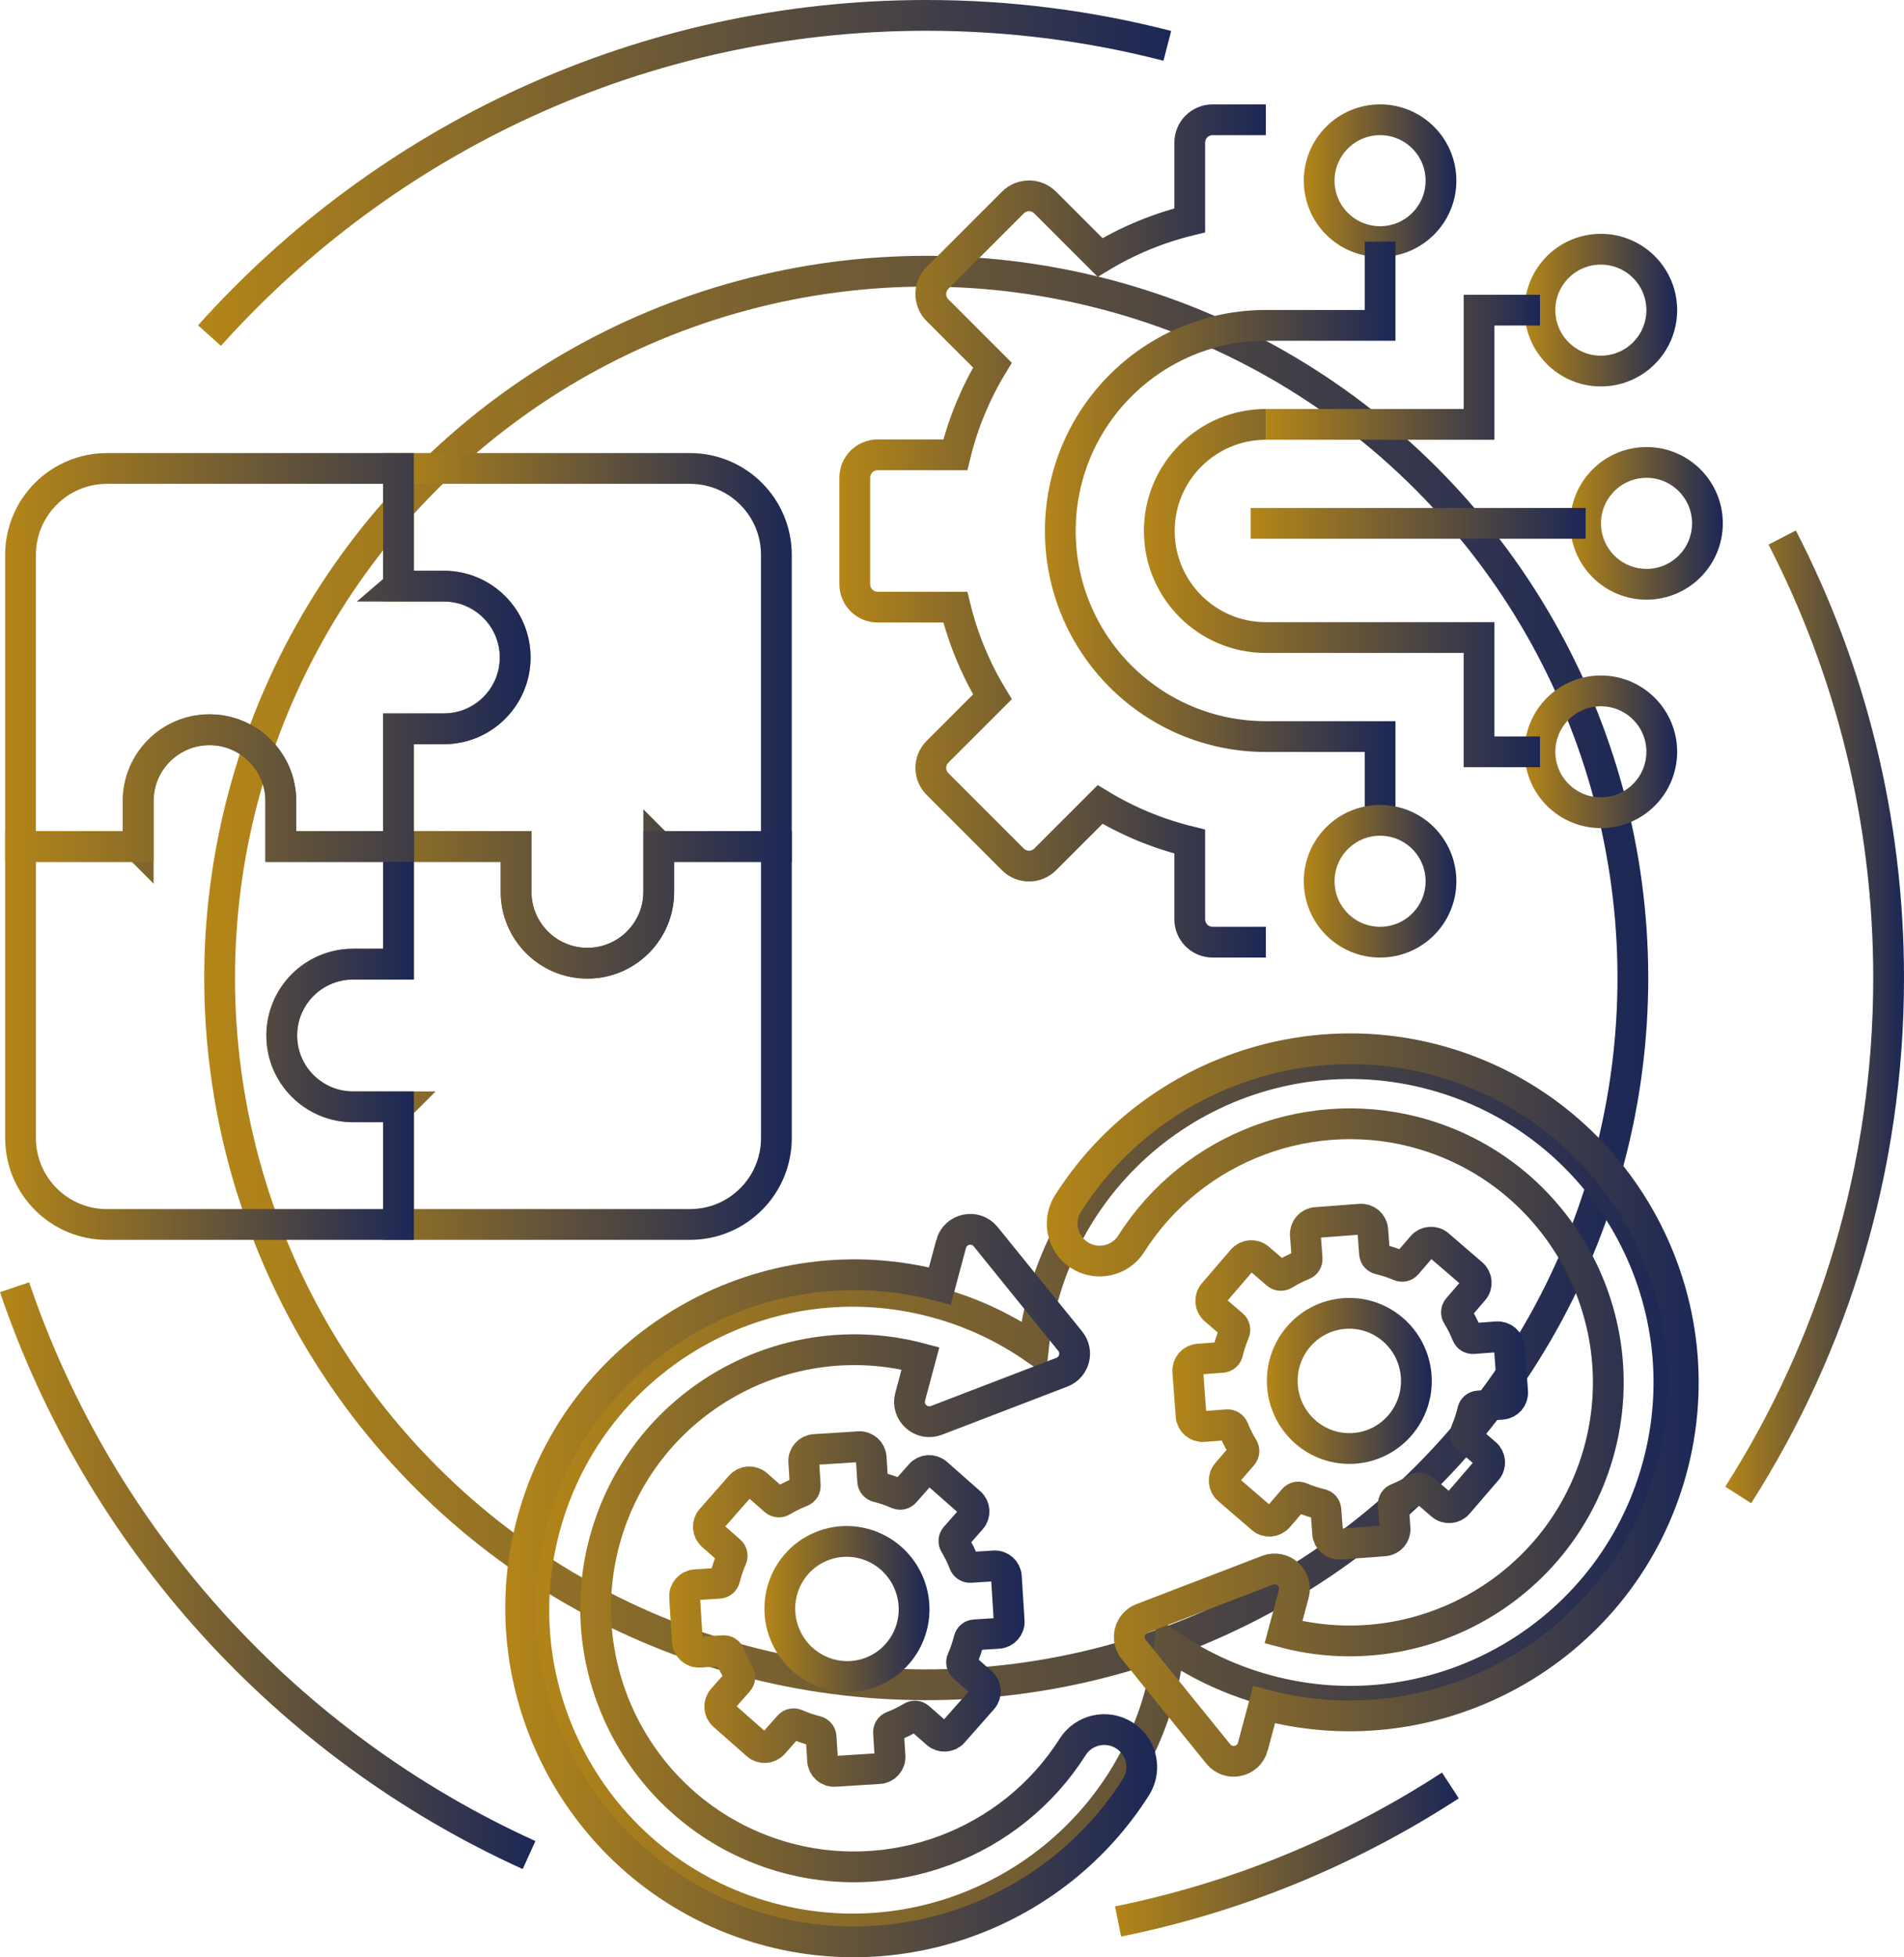
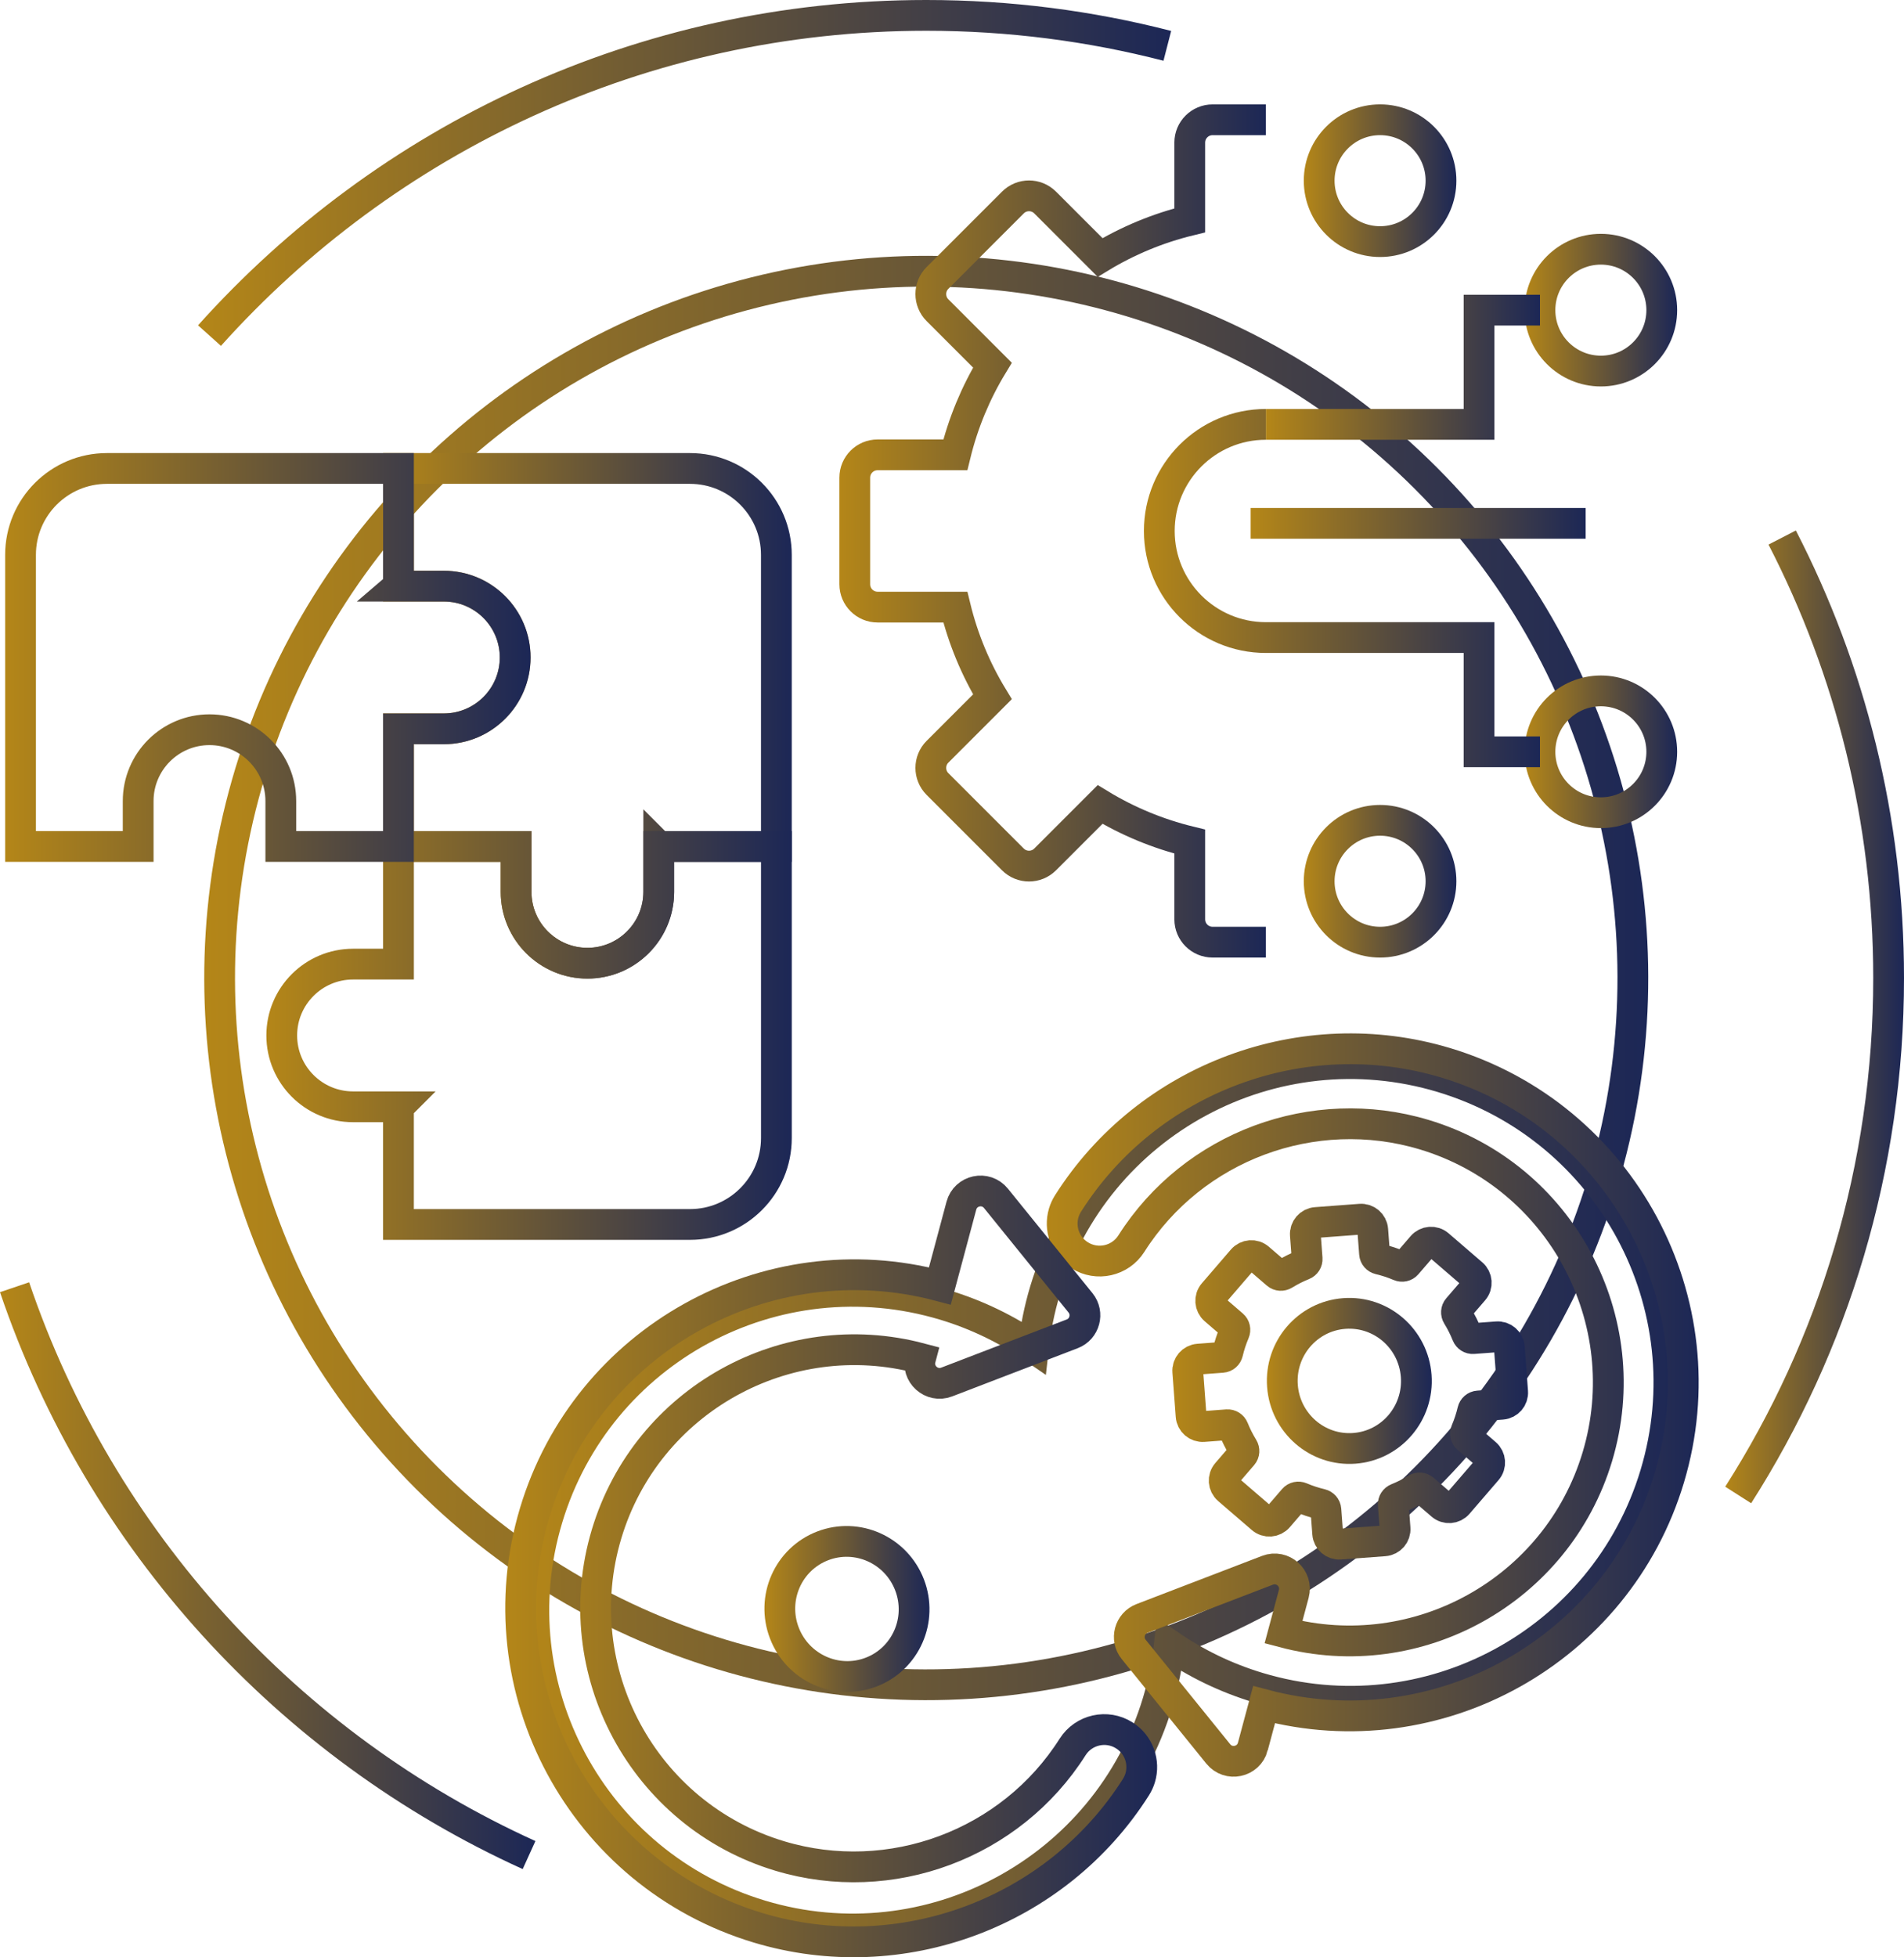
<svg xmlns="http://www.w3.org/2000/svg" xmlns:xlink="http://www.w3.org/1999/xlink" id="Layer_2" viewBox="0 0 1175.72 1208.32">
  <defs>
    <style>.cls-1{stroke:url(#linear-gradient);}.cls-1,.cls-2,.cls-3,.cls-4,.cls-5,.cls-6,.cls-7,.cls-8,.cls-9,.cls-10,.cls-11,.cls-12,.cls-13,.cls-14,.cls-15,.cls-16,.cls-17,.cls-18,.cls-19,.cls-20,.cls-21,.cls-22,.cls-23,.cls-24,.cls-25,.cls-26{fill:none;stroke-miterlimit:10;stroke-width:19px;}.cls-2{stroke:url(#linear-gradient-25);}.cls-3{stroke:url(#linear-gradient-26);}.cls-4{stroke:url(#linear-gradient-24);}.cls-5{stroke:url(#linear-gradient-23);}.cls-6{stroke:url(#linear-gradient-20);}.cls-7{stroke:url(#linear-gradient-14);}.cls-8{stroke:url(#linear-gradient-16);}.cls-9{stroke:url(#linear-gradient-18);}.cls-10{stroke:url(#linear-gradient-15);}.cls-11{stroke:url(#linear-gradient-17);}.cls-12{stroke:url(#linear-gradient-19);}.cls-13{stroke:url(#linear-gradient-10);}.cls-14{stroke:url(#linear-gradient-12);}.cls-15{stroke:url(#linear-gradient-13);}.cls-16{stroke:url(#linear-gradient-11);}.cls-17{stroke:url(#linear-gradient-22);}.cls-18{stroke:url(#linear-gradient-21);}.cls-19{stroke:url(#linear-gradient-3);}.cls-20{stroke:url(#linear-gradient-4);}.cls-21{stroke:url(#linear-gradient-2);}.cls-22{stroke:url(#linear-gradient-7);}.cls-23{stroke:url(#linear-gradient-6);}.cls-24{stroke:url(#linear-gradient-5);}.cls-25{stroke:url(#linear-gradient-9);}.cls-26{stroke:url(#linear-gradient-8);}</style>
    <linearGradient id="linear-gradient" x1="122.29" y1="106.76" x2="723.19" y2="106.76" gradientUnits="userSpaceOnUse">
      <stop offset="0" stop-color="#b48618" />
      <stop offset="1" stop-color="#1c2756" />
    </linearGradient>
    <linearGradient id="linear-gradient-2" x1="0" y1="972.76" x2="330.62" y2="972.76" xlink:href="#linear-gradient" />
    <linearGradient id="linear-gradient-3" x1="688.53" y1="1144.92" x2="900.8" y2="1144.92" xlink:href="#linear-gradient" />
    <linearGradient id="linear-gradient-4" x1="1065.32" y1="627.78" x2="1175.72" y2="627.78" xlink:href="#linear-gradient" />
    <linearGradient id="linear-gradient-5" x1="126.12" y1="603.78" x2="1017.77" y2="603.78" gradientTransform="translate(594.45 -227.59) rotate(45)" xlink:href="#linear-gradient" />
    <linearGradient id="linear-gradient-6" x1="518.32" y1="327.8" x2="781.68" y2="327.8" xlink:href="#linear-gradient" />
    <linearGradient id="linear-gradient-7" x1="805.09" y1="111.55" x2="899.3" y2="111.55" xlink:href="#linear-gradient" />
    <linearGradient id="linear-gradient-8" x1="941.42" y1="191.47" x2="1035.63" y2="191.47" xlink:href="#linear-gradient" />
    <linearGradient id="linear-gradient-9" x1="969.62" y1="323.1" x2="1063.84" y2="323.1" xlink:href="#linear-gradient" />
    <linearGradient id="linear-gradient-10" x1="781.68" y1="226.73" x2="950.92" y2="226.73" xlink:href="#linear-gradient" />
    <linearGradient id="linear-gradient-11" x1="645.25" y1="327.8" x2="861.7" y2="327.8" xlink:href="#linear-gradient" />
    <linearGradient id="linear-gradient-12" x1="805.09" y1="544.05" x2="899.3" y2="544.05" xlink:href="#linear-gradient" />
    <linearGradient id="linear-gradient-13" x1="941.42" y1="464.13" x2="1035.63" y2="464.13" xlink:href="#linear-gradient" />
    <linearGradient id="linear-gradient-14" x1="706.36" y1="363.06" x2="950.92" y2="363.06" xlink:href="#linear-gradient" />
    <linearGradient id="linear-gradient-15" x1="772.28" y1="323.1" x2="979.12" y2="323.1" xlink:href="#linear-gradient" />
    <linearGradient id="linear-gradient-16" x1="236.55" y1="441.93" x2="488.92" y2="441.93" xlink:href="#linear-gradient" />
    <linearGradient id="linear-gradient-17" x1="164.48" y1="639.26" x2="488.92" y2="639.26" xlink:href="#linear-gradient" />
    <linearGradient id="linear-gradient-18" x1="3.19" y1="603.22" x2="255.55" y2="603.22" xlink:href="#linear-gradient" />
    <linearGradient id="linear-gradient-19" x1="3.19" y1="405.89" x2="327.63" y2="405.89" xlink:href="#linear-gradient" />
    <linearGradient id="linear-gradient-20" x1="320.14" y1="923.75" x2="1040.05" y2="923.75" xlink:href="#linear-gradient" />
    <linearGradient id="linear-gradient-21" x1="646.39" y1="867.41" x2="1048.92" y2="867.41" xlink:href="#linear-gradient" />
    <linearGradient id="linear-gradient-22" x1="312.01" y1="978.89" x2="714.54" y2="978.89" xlink:href="#linear-gradient" />
    <linearGradient id="linear-gradient-23" x1="723.94" y1="852.98" x2="943.58" y2="852.98" xlink:href="#linear-gradient" />
    <linearGradient id="linear-gradient-24" x1="782.15" y1="852.46" x2="884.38" y2="852.46" gradientTransform="translate(66.01 -59.87) rotate(4.28)" xlink:href="#linear-gradient" />
    <linearGradient id="linear-gradient-25" x1="413.21" y1="993.37" x2="632.68" y2="993.37" xlink:href="#linear-gradient" />
    <linearGradient id="linear-gradient-26" x1="471.82" y1="993.37" x2="574.07" y2="993.37" gradientTransform="translate(391.23 -121.49) rotate(21.03)" xlink:href="#linear-gradient" />
  </defs>
  <g id="Flat">
    <path class="cls-1" d="m129.36,207.18C238.16,85.84,396.14,9.5,571.95,9.5c51.41,0,101.3,6.53,148.87,18.8" />
    <path class="cls-21" d="m326.69,1145.24C177.94,1077.76,61.92,950.78,9,794.68" />
-     <path class="cls-19" d="m895.62,1102.26c-61.48,40-130.82,68.94-205.2,83.98" />
    <path class="cls-20" d="m1100.5,331.85c42,81.48,65.72,173.93,65.72,271.92,0,117.46-34.08,226.97-92.89,319.16" />
    <circle class="cls-24" cx="571.95" cy="603.78" r="436.33" transform="translate(-259.41 581.27) rotate(-45)" />
    <path class="cls-23" d="m781.68,73.95h-32.91c-7.79,0-14.1,6.31-14.1,14.1v47.99c-19.79,4.83-38.42,12.61-55.37,22.91l-33.91-33.91c-5.51-5.51-14.44-5.51-19.94,0l-46.54,46.54c-5.51,5.51-5.51,14.44,0,19.94l33.91,33.91c-10.3,16.95-18.07,35.58-22.91,55.37h-47.99c-7.79,0-14.1,6.31-14.1,14.1v65.81c0,7.79,6.31,14.1,14.1,14.1h47.99c4.83,19.79,12.61,38.42,22.91,55.37l-33.91,33.91c-5.51,5.51-5.51,14.44,0,19.94l46.54,46.54c5.51,5.51,14.44,5.51,19.94,0l33.91-33.91c16.95,10.3,35.58,18.07,55.37,22.91v47.99c0,7.79,6.31,14.1,14.1,14.1h32.91" />
    <circle class="cls-22" cx="852.2" cy="111.55" r="37.61" />
    <circle class="cls-26" cx="988.53" cy="191.47" r="37.61" />
-     <circle class="cls-25" cx="1016.73" cy="323.1" r="37.61" />
    <polyline class="cls-13" points="781.68 261.99 913.31 261.99 913.31 191.47 950.92 191.47" />
-     <path class="cls-16" d="m852.2,506.44v-51.71h-70.52c-70.1,0-126.93-56.83-126.93-126.93s56.83-126.93,126.93-126.93h70.52v-51.71" />
    <circle class="cls-14" cx="852.2" cy="544.05" r="37.61" />
    <circle class="cls-15" cx="988.53" cy="464.13" r="37.61" />
    <path class="cls-7" d="m781.68,261.99c-36.35,0-65.81,29.47-65.81,65.81s29.47,65.81,65.81,65.81h131.63v70.52h37.61" />
    <line class="cls-10" x1="772.28" y1="323.1" x2="979.12" y2="323.1" />
    <path class="cls-8" d="m406.77,522.58h72.64v-180.02c0-29.46-23.88-53.35-53.35-53.35h-180.02v72.64h28.04c24.32,0,44.04,19.72,44.04,44.04h0c0,24.32-19.72,44.04-44.04,44.04h-28.04v72.64h72.64v28.04c0,24.32,19.72,44.04,44.04,44.04h0c24.32,0,44.04-19.72,44.04-44.04v-28.04Z" />
    <path class="cls-11" d="m246.05,683.3v72.64s180.02,0,180.02,0c29.46,0,53.35-23.88,53.35-53.35v-180.02s-72.64,0-72.64,0v28.04c0,24.32-19.72,44.04-44.04,44.04h0c-24.32,0-44.04-19.72-44.04-44.04v-28.04s-72.64,0-72.64,0v72.64h-28.04c-24.32,0-44.04,19.72-44.04,44.04h0c0,24.32,19.72,44.04,44.04,44.04h28.04Z" />
-     <path class="cls-9" d="m85.33,522.58H12.69v180.02c0,29.46,23.88,53.35,53.35,53.35h180.02v-72.64h-28.04c-24.32,0-44.04-19.72-44.04-44.04h0c0-24.32,19.72-44.04,44.04-44.04h28.04v-72.64h-72.64v-28.04c0-24.32-19.72-44.04-44.04-44.04h0c-24.32,0-44.04,19.72-44.04,44.04v28.04Z" />
    <path class="cls-12" d="m246.05,361.85v-72.64H66.03c-29.46,0-53.35,23.88-53.35,53.35v180.02s72.64,0,72.64,0v-28.04c0-24.32,19.72-44.04,44.04-44.04h0c24.32,0,44.04,19.72,44.04,44.04v28.04h72.64v-72.64h28.04c24.32,0,44.04-19.72,44.04-44.04h0c0-24.32-19.72-44.04-44.04-44.04h-28.04Z" />
    <path class="cls-6" d="m714.94,1050.66c3.51-11.68,5.82-23.43,7.12-35.14,16.45,11.33,34.89,20.35,55.04,26.41,104.08,31.27,213.81-27.76,245.08-131.84,31.27-104.08-27.76-213.81-131.84-245.08-104.08-31.27-213.81,27.76-245.08,131.84-3.51,11.68-5.82,23.43-7.12,35.14-16.45-11.33-34.89-20.35-55.04-26.41-104.08-31.27-213.81,27.76-245.08,131.84-31.27,104.08,27.76,213.81,131.84,245.08,104.08,31.27,213.81-27.76,245.08-131.84Z" />
    <path class="cls-18" d="m773.62,1078.27l6.94-25.87c106.85,28.43,218.1-33.1,250.14-139.74,32.68-108.77-29.23-223.85-138-256.53-88.09-26.47-183.99,9.25-233.2,86.85-1.16,1.83-2.03,3.76-2.63,5.75-2.91,9.69.82,20.52,9.78,26.2,10.8,6.85,25.1,3.64,31.95-7.15,38.14-60.15,112.48-87.83,180.78-67.31,84.32,25.33,132.31,114.54,106.98,198.87-24.83,82.64-111.01,130.33-193.81,108.36l6.35-23.68c2.59-9.67-6.88-18.19-16.22-14.6l-77.48,29.74c-7.77,2.98-10.36,12.67-5.13,19.14l52.21,64.51c6.3,7.78,18.76,5.13,21.35-4.53Z" />
-     <path class="cls-17" d="m587.31,768.03l-6.94,25.87c-106.85-28.43-218.1,33.1-250.14,139.74-32.68,108.77,29.23,223.85,138,256.53,88.09,26.47,183.99-9.25,233.2-86.85,1.16-1.83,2.03-3.76,2.63-5.75,2.91-9.69-.82-20.52-9.78-26.2-10.8-6.85-25.1-3.64-31.95,7.15-38.14,60.15-112.48,87.83-180.78,67.31-84.32-25.33-132.31-114.54-106.98-198.87,24.83-82.64,111.01-130.33,193.81-108.36l-6.35,23.68c-2.59,9.67,6.88,18.19,16.22,14.6l77.48-29.74c7.77-2.98,10.36-12.67,5.13-19.14l-52.21-64.51c-6.3-7.78-18.76-5.13-21.35,4.53Z" />
+     <path class="cls-17" d="m587.31,768.03l-6.94,25.87c-106.85-28.43-218.1,33.1-250.14,139.74-32.68,108.77,29.23,223.85,138,256.53,88.09,26.47,183.99-9.25,233.2-86.85,1.16-1.83,2.03-3.76,2.63-5.75,2.91-9.69-.82-20.52-9.78-26.2-10.8-6.85-25.1-3.64-31.95,7.15-38.14,60.15-112.48,87.83-180.78,67.31-84.32-25.33-132.31-114.54-106.98-198.87,24.83-82.64,111.01-130.33,193.81-108.36c-2.59,9.67,6.88,18.19,16.22,14.6l77.48-29.74c7.77-2.98,10.36-12.67,5.13-19.14l-52.21-64.51c-6.3-7.78-18.76-5.13-21.35,4.53Z" />
    <path class="cls-5" d="m878.25,769.33l-9.6,11.15c-1.09,1.27-2.87,1.64-4.41.98-4.08-1.74-8.26-3.11-12.51-4.11-1.63-.39-2.84-1.74-2.96-3.41l-1.1-14.68c-.29-3.93-3.71-6.87-7.64-6.58l-27.39,2.05c-3.93.29-6.87,3.71-6.58,7.64l1.1,14.68c.13,1.67-.87,3.19-2.42,3.81-4.05,1.63-7.98,3.6-11.76,5.93-1.43.88-3.24.78-4.51-.31l-11.15-9.6c-2.98-2.57-7.48-2.23-10.05.75l-17.92,20.81c-2.57,2.98-2.23,7.48.75,10.05l11.15,9.6c1.27,1.09,1.64,2.87.98,4.41-1.74,4.08-3.11,8.26-4.11,12.51-.39,1.63-1.74,2.84-3.41,2.96l-14.68,1.1c-3.93.29-6.87,3.71-6.58,7.64l2.05,27.39c.29,3.93,3.71,6.87,7.64,6.58l14.68-1.1c1.67-.12,3.19.87,3.81,2.42,1.63,4.05,3.6,7.98,5.93,11.76.88,1.43.78,3.24-.31,4.51l-9.6,11.15c-2.57,2.98-2.23,7.48.75,10.05l20.81,17.92c2.98,2.57,7.48,2.23,10.05-.75l9.6-11.15c1.09-1.27,2.87-1.64,4.41-.98,4.08,1.74,8.26,3.11,12.51,4.11,1.63.39,2.84,1.74,2.96,3.41l1.1,14.68c.29,3.93,3.71,6.87,7.64,6.58l27.39-2.05c3.93-.29,6.87-3.71,6.58-7.64l-1.1-14.68c-.13-1.67.87-3.19,2.42-3.81,4.05-1.63,7.98-3.6,11.76-5.93,1.43-.88,3.24-.78,4.51.31l11.15,9.6c2.98,2.57,7.48,2.23,10.05-.75l17.92-20.81c2.57-2.98,2.23-7.48-.75-10.05l-11.15-9.6c-1.27-1.09-1.64-2.87-.98-4.41,1.74-4.08,3.11-8.26,4.11-12.51.39-1.63,1.74-2.84,3.41-2.96l14.68-1.1c3.93-.29,6.87-3.71,6.58-7.64l-2.05-27.39c-.29-3.93-3.71-6.87-7.64-6.58l-14.68,1.1c-1.67.12-3.19-.87-3.81-2.42-1.63-4.05-3.6-7.98-5.93-11.76-.88-1.43-.78-3.24.31-4.51l9.6-11.15c2.57-2.98,2.23-7.48-.75-10.05l-20.81-17.92c-2.98-2.57-7.48-2.23-10.05.75Z" />
    <ellipse class="cls-4" cx="833.27" cy="852.46" rx="41.41" ry="41.74" transform="translate(-61.36 64.63) rotate(-4.28)" />
-     <path class="cls-2" d="m568.4,910.23l-9.73,11.04c-1.11,1.26-2.89,1.61-4.42.93-4.05-1.79-8.22-3.2-12.46-4.26-1.63-.41-2.82-1.77-2.92-3.45l-.93-14.69c-.25-3.93-3.63-6.91-7.56-6.66l-27.41,1.73c-3.93.25-6.91,3.63-6.66,7.56l.93,14.69c.11,1.67-.9,3.18-2.47,3.79-4.07,1.58-8.03,3.51-11.82,5.79-1.44.86-3.25.74-4.51-.37l-11.04-9.73c-2.95-2.6-7.46-2.32-10.06.64l-18.16,20.6c-2.6,2.95-2.32,7.46.64,10.06l11.04,9.73c1.26,1.11,1.61,2.89.93,4.42-1.79,4.05-3.2,8.22-4.26,12.46-.41,1.63-1.77,2.82-3.45,2.92l-14.69.93c-3.93.25-6.91,3.63-6.66,7.56l1.73,27.41c.25,3.93,3.63,6.91,7.56,6.66l14.69-.93c1.67-.11,3.18.9,3.79,2.47,1.58,4.07,3.51,8.03,5.79,11.82.86,1.44.74,3.25-.37,4.51l-9.73,11.04c-2.6,2.95-2.32,7.46.64,10.06l20.6,18.16c2.95,2.6,7.46,2.32,10.06-.64l9.73-11.04c1.11-1.26,2.89-1.61,4.42-.93,4.05,1.79,8.22,3.2,12.46,4.26,1.63.41,2.82,1.77,2.92,3.45l.93,14.69c.25,3.93,3.63,6.91,7.56,6.66l27.41-1.73c3.93-.25,6.91-3.63,6.66-7.56l-.93-14.69c-.11-1.67.9-3.18,2.47-3.79,4.07-1.58,8.03-3.51,11.82-5.79,1.44-.86,3.25-.74,4.51.37l11.04,9.73c2.95,2.6,7.46,2.32,10.06-.64l18.16-20.6c2.6-2.95,2.32-7.46-.64-10.06l-11.04-9.73c-1.26-1.11-1.61-2.89-.93-4.42,1.79-4.05,3.2-8.22,4.26-12.46.41-1.63,1.77-2.82,3.45-2.92l14.69-.93c3.93-.25,6.91-3.63,6.66-7.56l-1.73-27.41c-.25-3.93-3.63-6.91-7.56-6.66l-14.69.93c-1.67.11-3.18-.9-3.79-2.47-1.58-4.07-3.51-8.03-5.79-11.82-.86-1.44-.74-3.25.37-4.51l9.73-11.04c2.6-2.95,2.32-7.46-.64-10.06l-20.6-18.16c-2.95-2.6-7.46-2.32-10.06.64Z" />
    <ellipse class="cls-3" cx="522.94" cy="993.37" rx="41.41" ry="41.74" transform="translate(-321.59 253.76) rotate(-21.03)" />
  </g>
</svg>